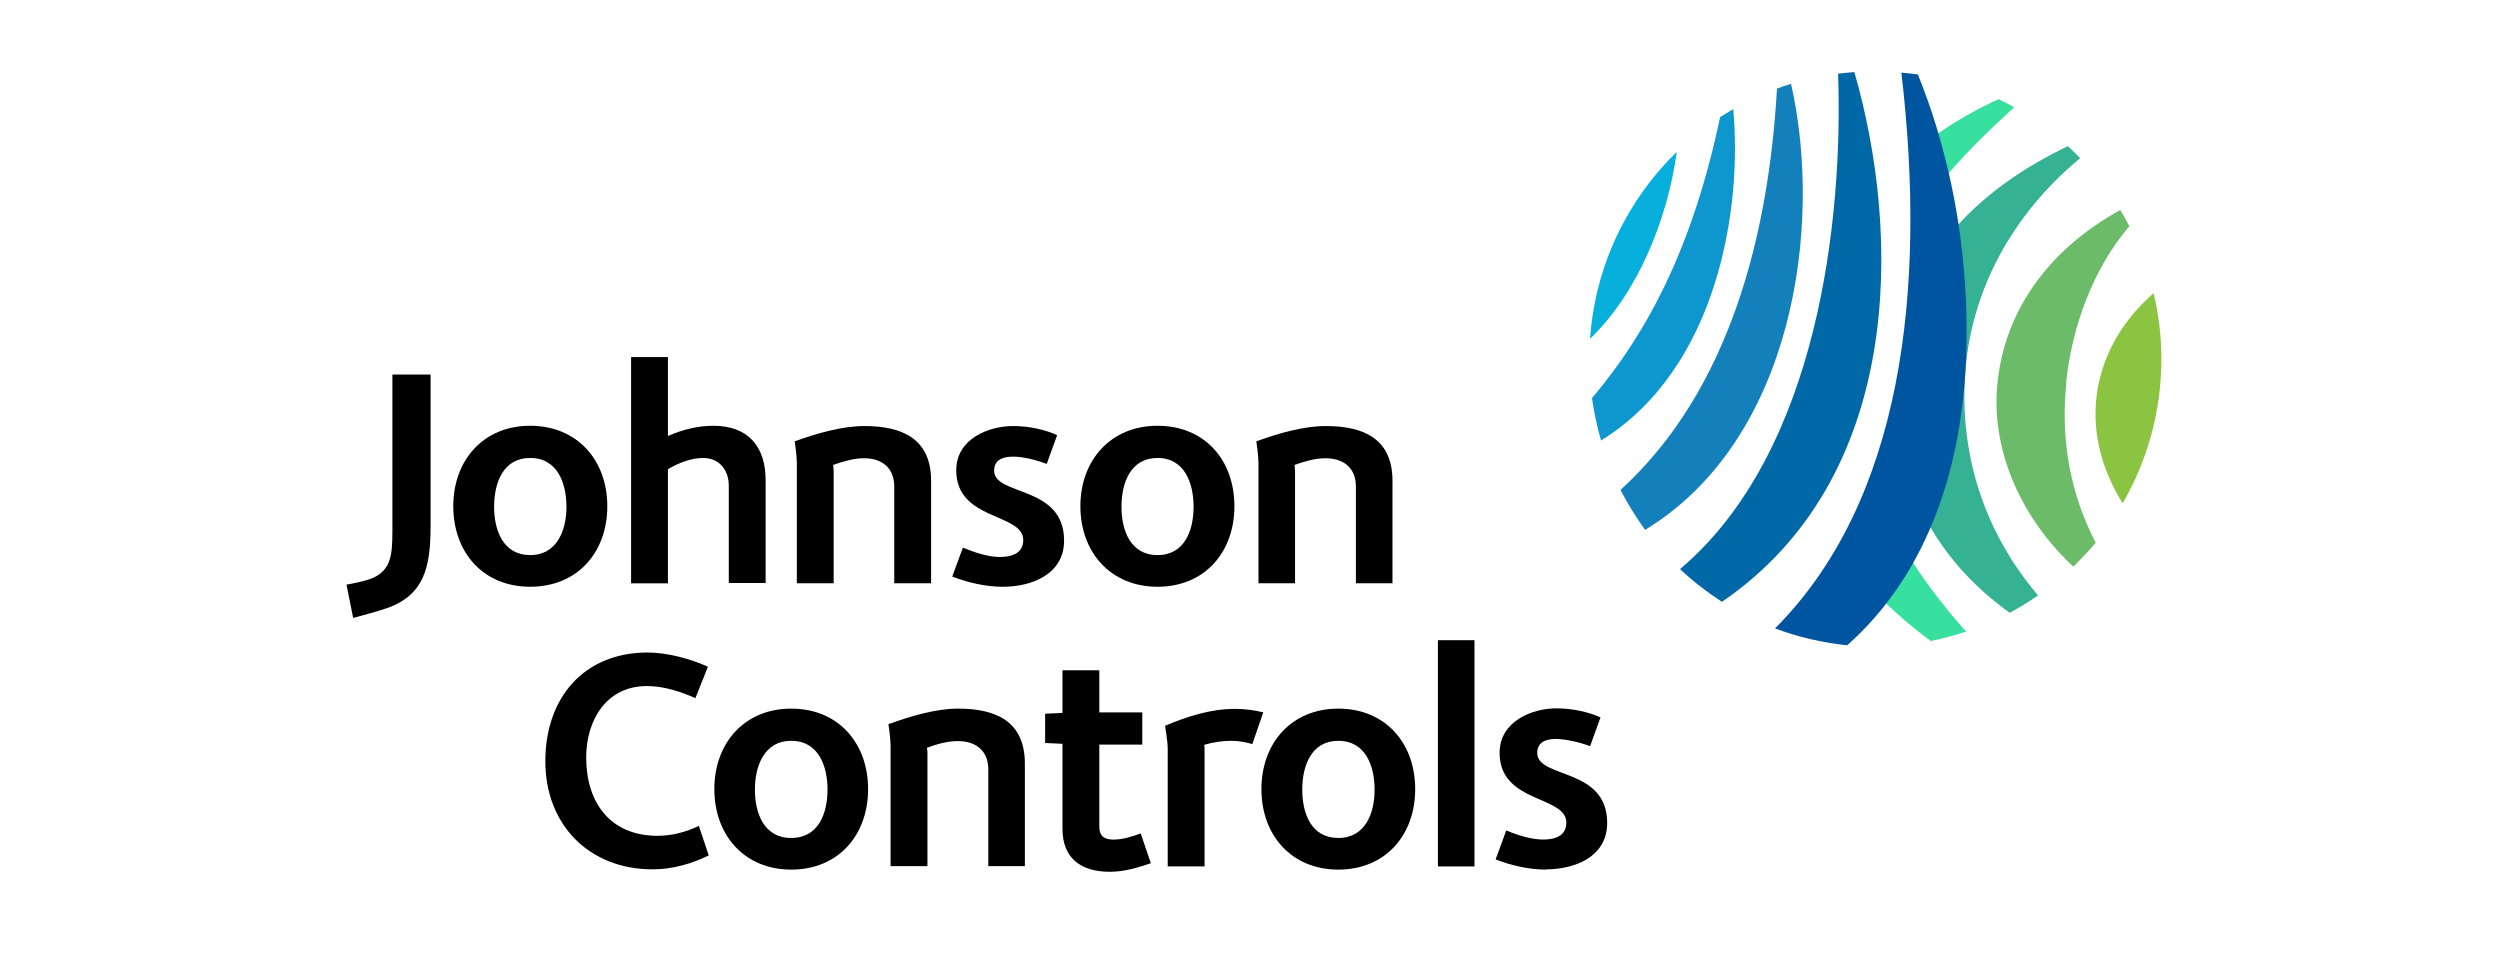
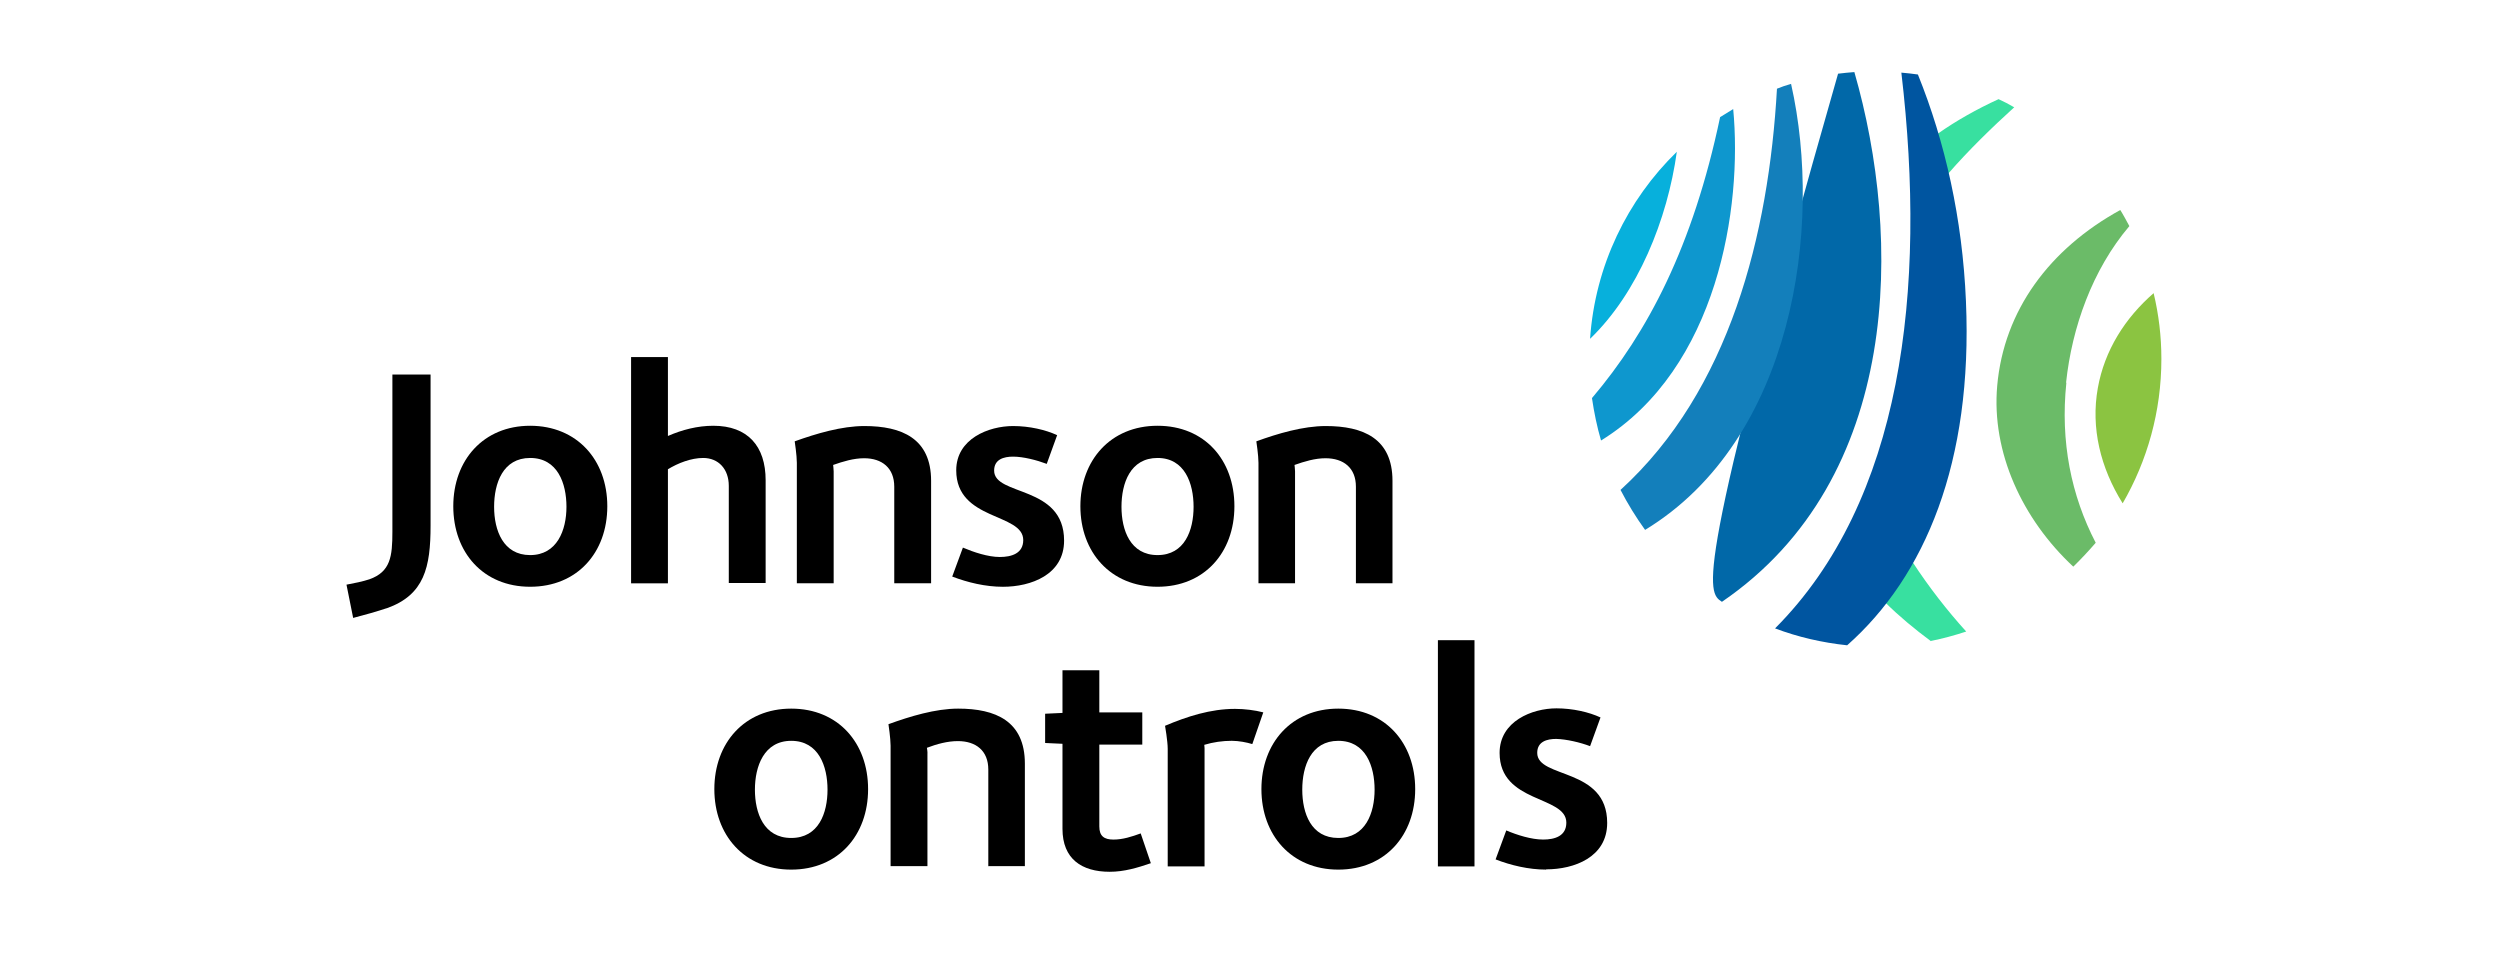
<svg xmlns="http://www.w3.org/2000/svg" width="118" height="45" viewBox="0 0 118 45" fill="none">
  <g clip-path="url(#clip0_1321_3295)">
    <g clip-path="url(#clip1_1321_3295)">
-       <path d="M30.806 41.033C27.807 41.033 25.74 38.931 25.74 35.929C25.74 32.927 27.567 30.799 30.567 30.799C31.487 30.799 32.583 31.09 33.415 31.47L32.822 32.952C32.104 32.636 31.335 32.382 30.529 32.382C28.626 32.382 27.668 33.991 27.668 35.752C27.668 37.88 28.802 39.45 31.033 39.45C31.713 39.45 32.381 39.273 32.986 38.981L33.452 40.375C32.633 40.78 31.713 41.033 30.806 41.033Z" fill="black" />
      <path d="M37.346 41.046C35.128 41.046 33.717 39.413 33.717 37.247C33.717 35.081 35.128 33.447 37.346 33.447C39.563 33.447 40.974 35.068 40.974 37.247C40.974 39.425 39.563 41.046 37.346 41.046ZM37.346 34.967C36.06 34.967 35.632 36.17 35.632 37.272C35.632 38.374 36.048 39.552 37.346 39.552C38.643 39.552 39.059 38.374 39.059 37.272C39.059 36.17 38.643 34.967 37.346 34.967Z" fill="black" />
      <path d="M46.648 40.894V36.322C46.648 35.436 46.068 34.98 45.212 34.98C44.72 34.98 44.216 35.119 43.75 35.296C43.75 35.296 43.788 35.499 43.775 35.6V40.882H42.036V35.195C42.036 34.853 41.935 34.182 41.935 34.182C42.944 33.815 44.153 33.447 45.224 33.447C46.988 33.447 48.374 34.03 48.374 36.044V40.882H46.635L46.648 40.894Z" fill="black" />
      <path d="M52.379 41.148C51.056 41.148 50.149 40.54 50.149 39.122V35.107L49.33 35.069V33.688L50.149 33.65V31.637H51.888V33.625H53.916V35.145H51.888V39.008C51.888 39.464 52.115 39.628 52.556 39.628C52.997 39.628 53.425 39.489 53.841 39.337L54.32 40.743C53.69 40.958 53.06 41.148 52.379 41.148Z" fill="black" />
      <path d="M59.098 35.118C58.858 35.042 58.468 34.966 58.14 34.966C57.712 34.966 57.258 35.029 56.842 35.156C56.842 35.156 56.855 35.257 56.855 35.308V40.893H55.116V35.346C55.116 34.979 54.99 34.257 54.99 34.257C56.036 33.814 57.145 33.459 58.291 33.459C58.745 33.459 59.236 33.522 59.627 33.624L59.11 35.118H59.098Z" fill="black" />
      <path d="M63.168 41.046C60.95 41.046 59.539 39.413 59.539 37.247C59.539 35.081 60.95 33.447 63.168 33.447C65.385 33.447 66.797 35.068 66.797 37.247C66.797 39.425 65.385 41.046 63.168 41.046ZM63.168 34.967C61.883 34.967 61.467 36.158 61.467 37.272C61.467 38.387 61.883 39.552 63.168 39.552C64.453 39.552 64.881 38.374 64.881 37.272C64.881 36.17 64.466 34.967 63.168 34.967Z" fill="black" />
      <path d="M69.596 30.217H67.869V37.703V40.895H69.596V30.217Z" fill="black" />
      <path d="M72.973 41.045C72.154 41.045 71.31 40.843 70.592 40.564L71.096 39.196C71.6 39.411 72.28 39.627 72.835 39.627C73.389 39.627 73.931 39.462 73.931 38.829C73.931 37.537 70.781 37.93 70.781 35.536C70.781 34.041 72.318 33.434 73.465 33.434C74.233 33.434 75.002 33.611 75.544 33.864L75.052 35.219C74.586 35.042 73.943 34.89 73.452 34.877C73.011 34.877 72.557 35.004 72.557 35.536C72.557 36.764 75.859 36.207 75.859 38.842C75.859 40.463 74.296 41.033 72.986 41.033" fill="black" />
      <path d="M18.244 28.71C17.828 28.85 17.21 29.027 16.669 29.166L16.354 27.596C16.706 27.532 17.135 27.444 17.437 27.342C18.433 26.988 18.521 26.266 18.521 25.1V17.678H20.323V24.809C20.323 26.772 20.033 28.077 18.256 28.71" fill="black" />
      <path d="M25.023 27.695C22.806 27.695 21.395 26.074 21.395 23.895C21.395 21.717 22.818 20.096 25.023 20.096C27.228 20.096 28.665 21.704 28.665 23.895C28.665 26.086 27.241 27.695 25.023 27.695ZM25.023 21.616C23.738 21.616 23.322 22.806 23.322 23.921C23.322 25.035 23.751 26.2 25.023 26.2C26.296 26.2 26.737 25.022 26.737 23.921C26.737 22.819 26.321 21.616 25.023 21.616Z" fill="black" />
      <path d="M34.399 27.532V22.933C34.399 22.136 33.908 21.616 33.19 21.616C32.623 21.616 32.005 21.857 31.526 22.148V27.532H29.787V16.854H31.526V20.578C32.194 20.286 32.925 20.096 33.668 20.096C35.294 20.096 36.138 21.059 36.138 22.668V27.519H34.399V27.532Z" fill="black" />
      <path d="M42.209 27.531V22.972C42.209 22.085 41.63 21.629 40.786 21.629C40.294 21.629 39.79 21.781 39.324 21.946C39.324 21.946 39.349 22.148 39.349 22.25V27.531H37.611V21.845C37.611 21.49 37.51 20.831 37.51 20.831C38.53 20.464 39.727 20.109 40.798 20.109C42.562 20.109 43.948 20.692 43.948 22.693V27.531H42.209Z" fill="black" />
      <path d="M47.339 27.696C46.508 27.696 45.676 27.493 44.945 27.214L45.449 25.847C45.953 26.062 46.634 26.29 47.188 26.29C47.742 26.29 48.297 26.125 48.297 25.492C48.297 24.2 45.134 24.593 45.134 22.199C45.134 20.705 46.672 20.109 47.818 20.109C48.587 20.109 49.355 20.287 49.897 20.54L49.406 21.895C48.94 21.718 48.297 21.553 47.818 21.553C47.377 21.553 46.923 21.68 46.923 22.212C46.923 23.428 50.225 22.883 50.225 25.517C50.225 27.126 48.662 27.696 47.339 27.696Z" fill="black" />
      <path d="M54.636 27.695C52.418 27.695 50.994 26.061 50.994 23.895C50.994 21.73 52.418 20.096 54.636 20.096C56.853 20.096 58.264 21.704 58.264 23.895C58.264 26.086 56.84 27.695 54.636 27.695ZM54.636 21.616C53.35 21.616 52.934 22.806 52.934 23.921C52.934 25.022 53.35 26.2 54.636 26.2C55.921 26.2 56.337 25.022 56.337 23.921C56.337 22.819 55.921 21.616 54.636 21.616Z" fill="black" />
      <path d="M63.999 27.531V22.972C63.999 22.085 63.419 21.629 62.562 21.629C62.071 21.629 61.567 21.781 61.101 21.946C61.101 21.946 61.126 22.148 61.126 22.25V27.531H59.4V21.845C59.4 21.49 59.299 20.831 59.299 20.831C60.307 20.464 61.504 20.109 62.575 20.109C64.339 20.109 65.725 20.692 65.725 22.693V27.531H63.986H63.999Z" fill="black" />
-       <path d="M98.186 7.466C97.998 7.276 97.808 7.086 97.607 6.896C95.49 7.91 93.725 9.164 92.39 10.646C92.566 11.811 92.68 13.002 92.743 14.218C92.919 18.436 92.314 21.983 91.092 24.845C91.987 26.39 93.247 27.771 94.86 28.924C95.326 28.671 95.767 28.404 96.195 28.101C93.738 25.212 92.528 21.653 92.743 17.84C92.969 13.736 94.998 10.101 98.186 7.466Z" fill="#35B193" />
      <path d="M95.063 5.06C94.823 4.92 94.584 4.794 94.332 4.68C93.311 5.148 92.341 5.693 91.459 6.313C91.635 6.934 91.799 7.555 91.95 8.201C92.933 7.073 94.004 6.035 95.075 5.06" fill="#38E0A0" />
      <path d="M91.142 30.253C91.709 30.139 92.263 29.987 92.805 29.809C91.911 28.822 91.041 27.707 90.273 26.529C89.882 27.213 89.466 27.859 89 28.454C89.655 29.1 90.373 29.695 91.142 30.265" fill="#38E0A0" />
      <path d="M101.664 13.826C100.291 15.017 99.333 16.549 99.018 18.31C98.678 20.198 99.144 22.085 100.19 23.757C101.349 21.756 102.017 19.425 102.017 16.942C102.017 15.866 101.891 14.839 101.652 13.839" fill="#8BC441" />
      <path d="M97.519 18.057C97.796 15.46 98.754 12.737 100.506 10.672C100.367 10.419 100.229 10.153 100.077 9.912C96.738 11.749 94.583 14.649 94.268 18.209C93.991 21.35 95.453 24.504 97.859 26.746C98.225 26.391 98.578 26.011 98.918 25.619C97.759 23.389 97.242 20.843 97.532 18.069" fill="#6BBB68" />
      <path d="M79.146 7.164C76.815 9.431 75.29 12.534 75.051 15.992C77.306 13.826 78.705 10.356 79.146 7.164Z" fill="#07B0DC" />
      <path d="M81.807 5.148C81.593 5.275 81.391 5.402 81.189 5.528C79.904 11.634 77.774 15.687 75.141 18.79C75.241 19.474 75.38 20.146 75.569 20.792C81.089 17.384 82.248 9.772 81.807 5.148Z" fill="#0E97CE" />
      <path d="M92.793 14.22C92.629 10.331 91.81 6.696 90.525 3.516C90.273 3.478 90.008 3.453 89.744 3.428C90.954 13.713 89.782 23.644 83.783 29.66C84.854 30.066 86.001 30.332 87.186 30.458C90.865 27.203 93.121 21.807 92.793 14.232" fill="#0055A0" />
-       <path d="M87.526 3.402C87.274 3.415 87.009 3.453 86.757 3.478C86.996 10.179 85.875 21.3 79.297 26.861C79.902 27.431 80.57 27.95 81.275 28.406C89.807 22.58 89.769 11.18 87.526 3.402Z" fill="#0168A8" />
+       <path d="M87.526 3.402C87.274 3.415 87.009 3.453 86.757 3.478C79.902 27.431 80.57 27.95 81.275 28.406C89.807 22.58 89.769 11.18 87.526 3.402Z" fill="#0168A8" />
      <path d="M84.541 3.959C84.314 4.022 84.087 4.098 83.873 4.187C83.482 11.078 81.642 18.424 76.488 23.124C76.829 23.782 77.219 24.416 77.648 25.011C84.629 20.768 86.066 10.723 84.541 3.972" fill="#137FBB" />
    </g>
  </g>
  <defs>
    <clipPath id="clip0_1321_3295">
      <rect width="117.45" height="44.75" fill="white" />
    </clipPath>
    <clipPath id="clip1_1321_3295">
      <rect width="117.45" height="44.75" fill="white" />
    </clipPath>
  </defs>
</svg>